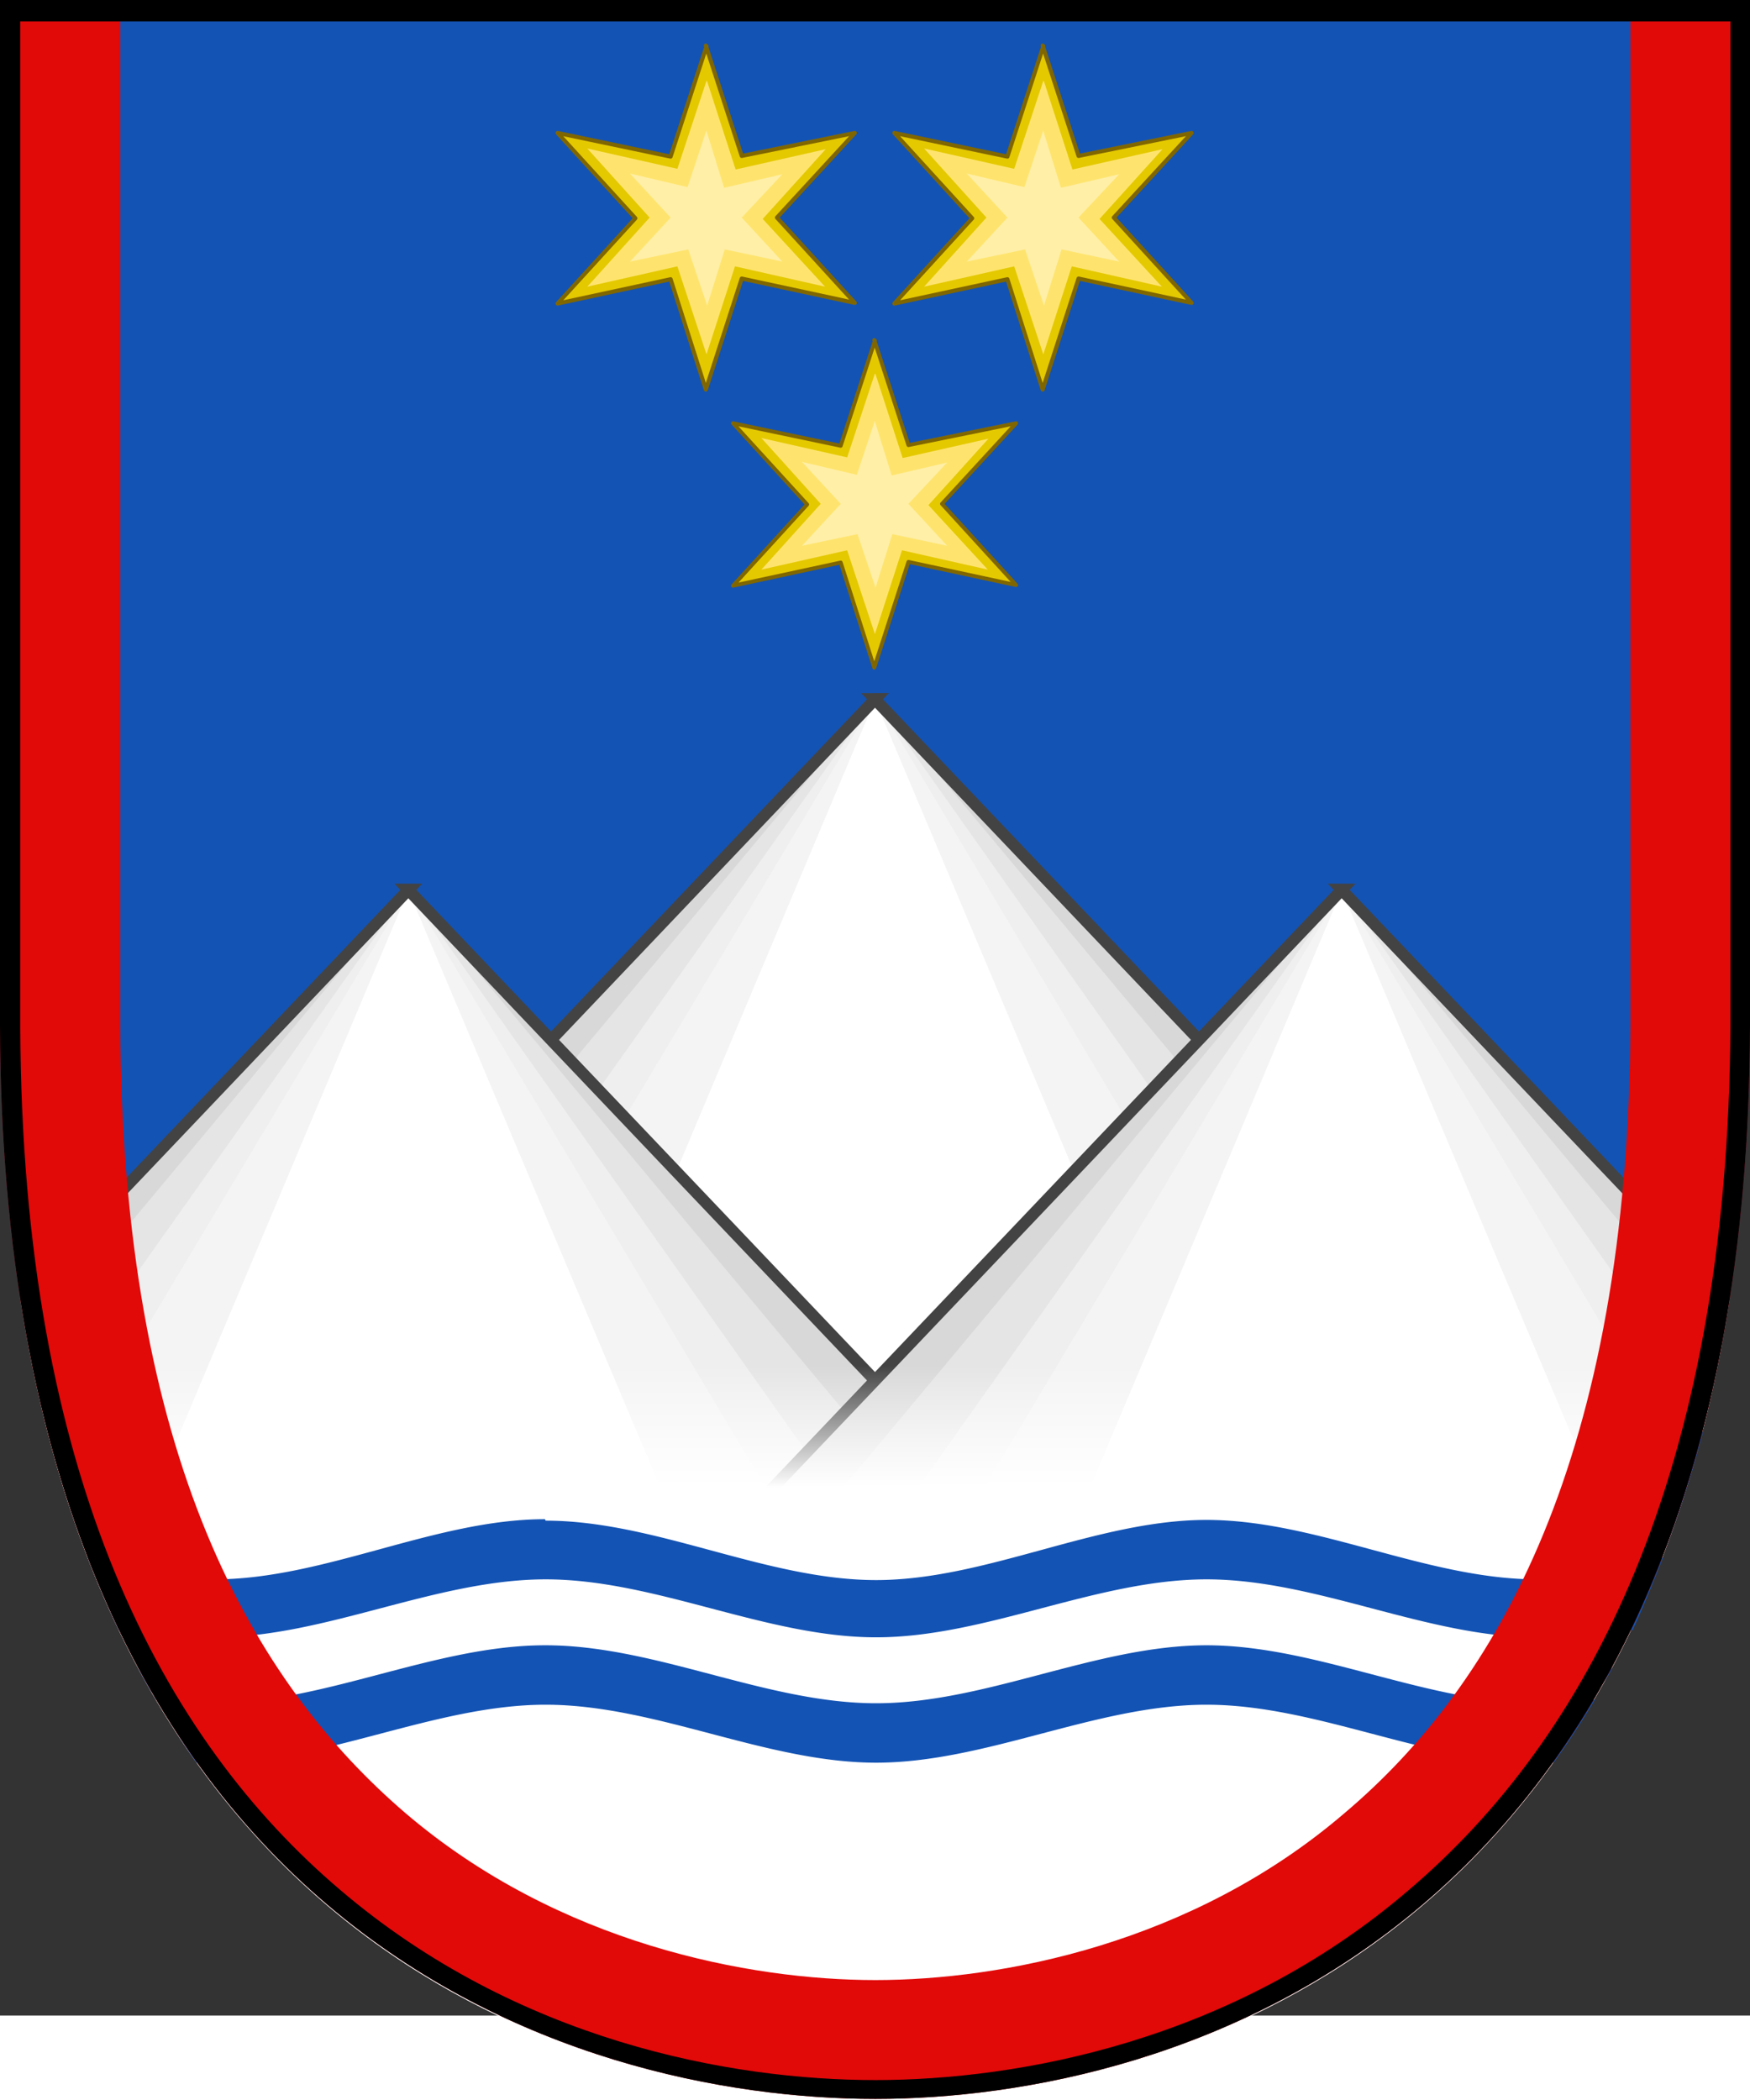
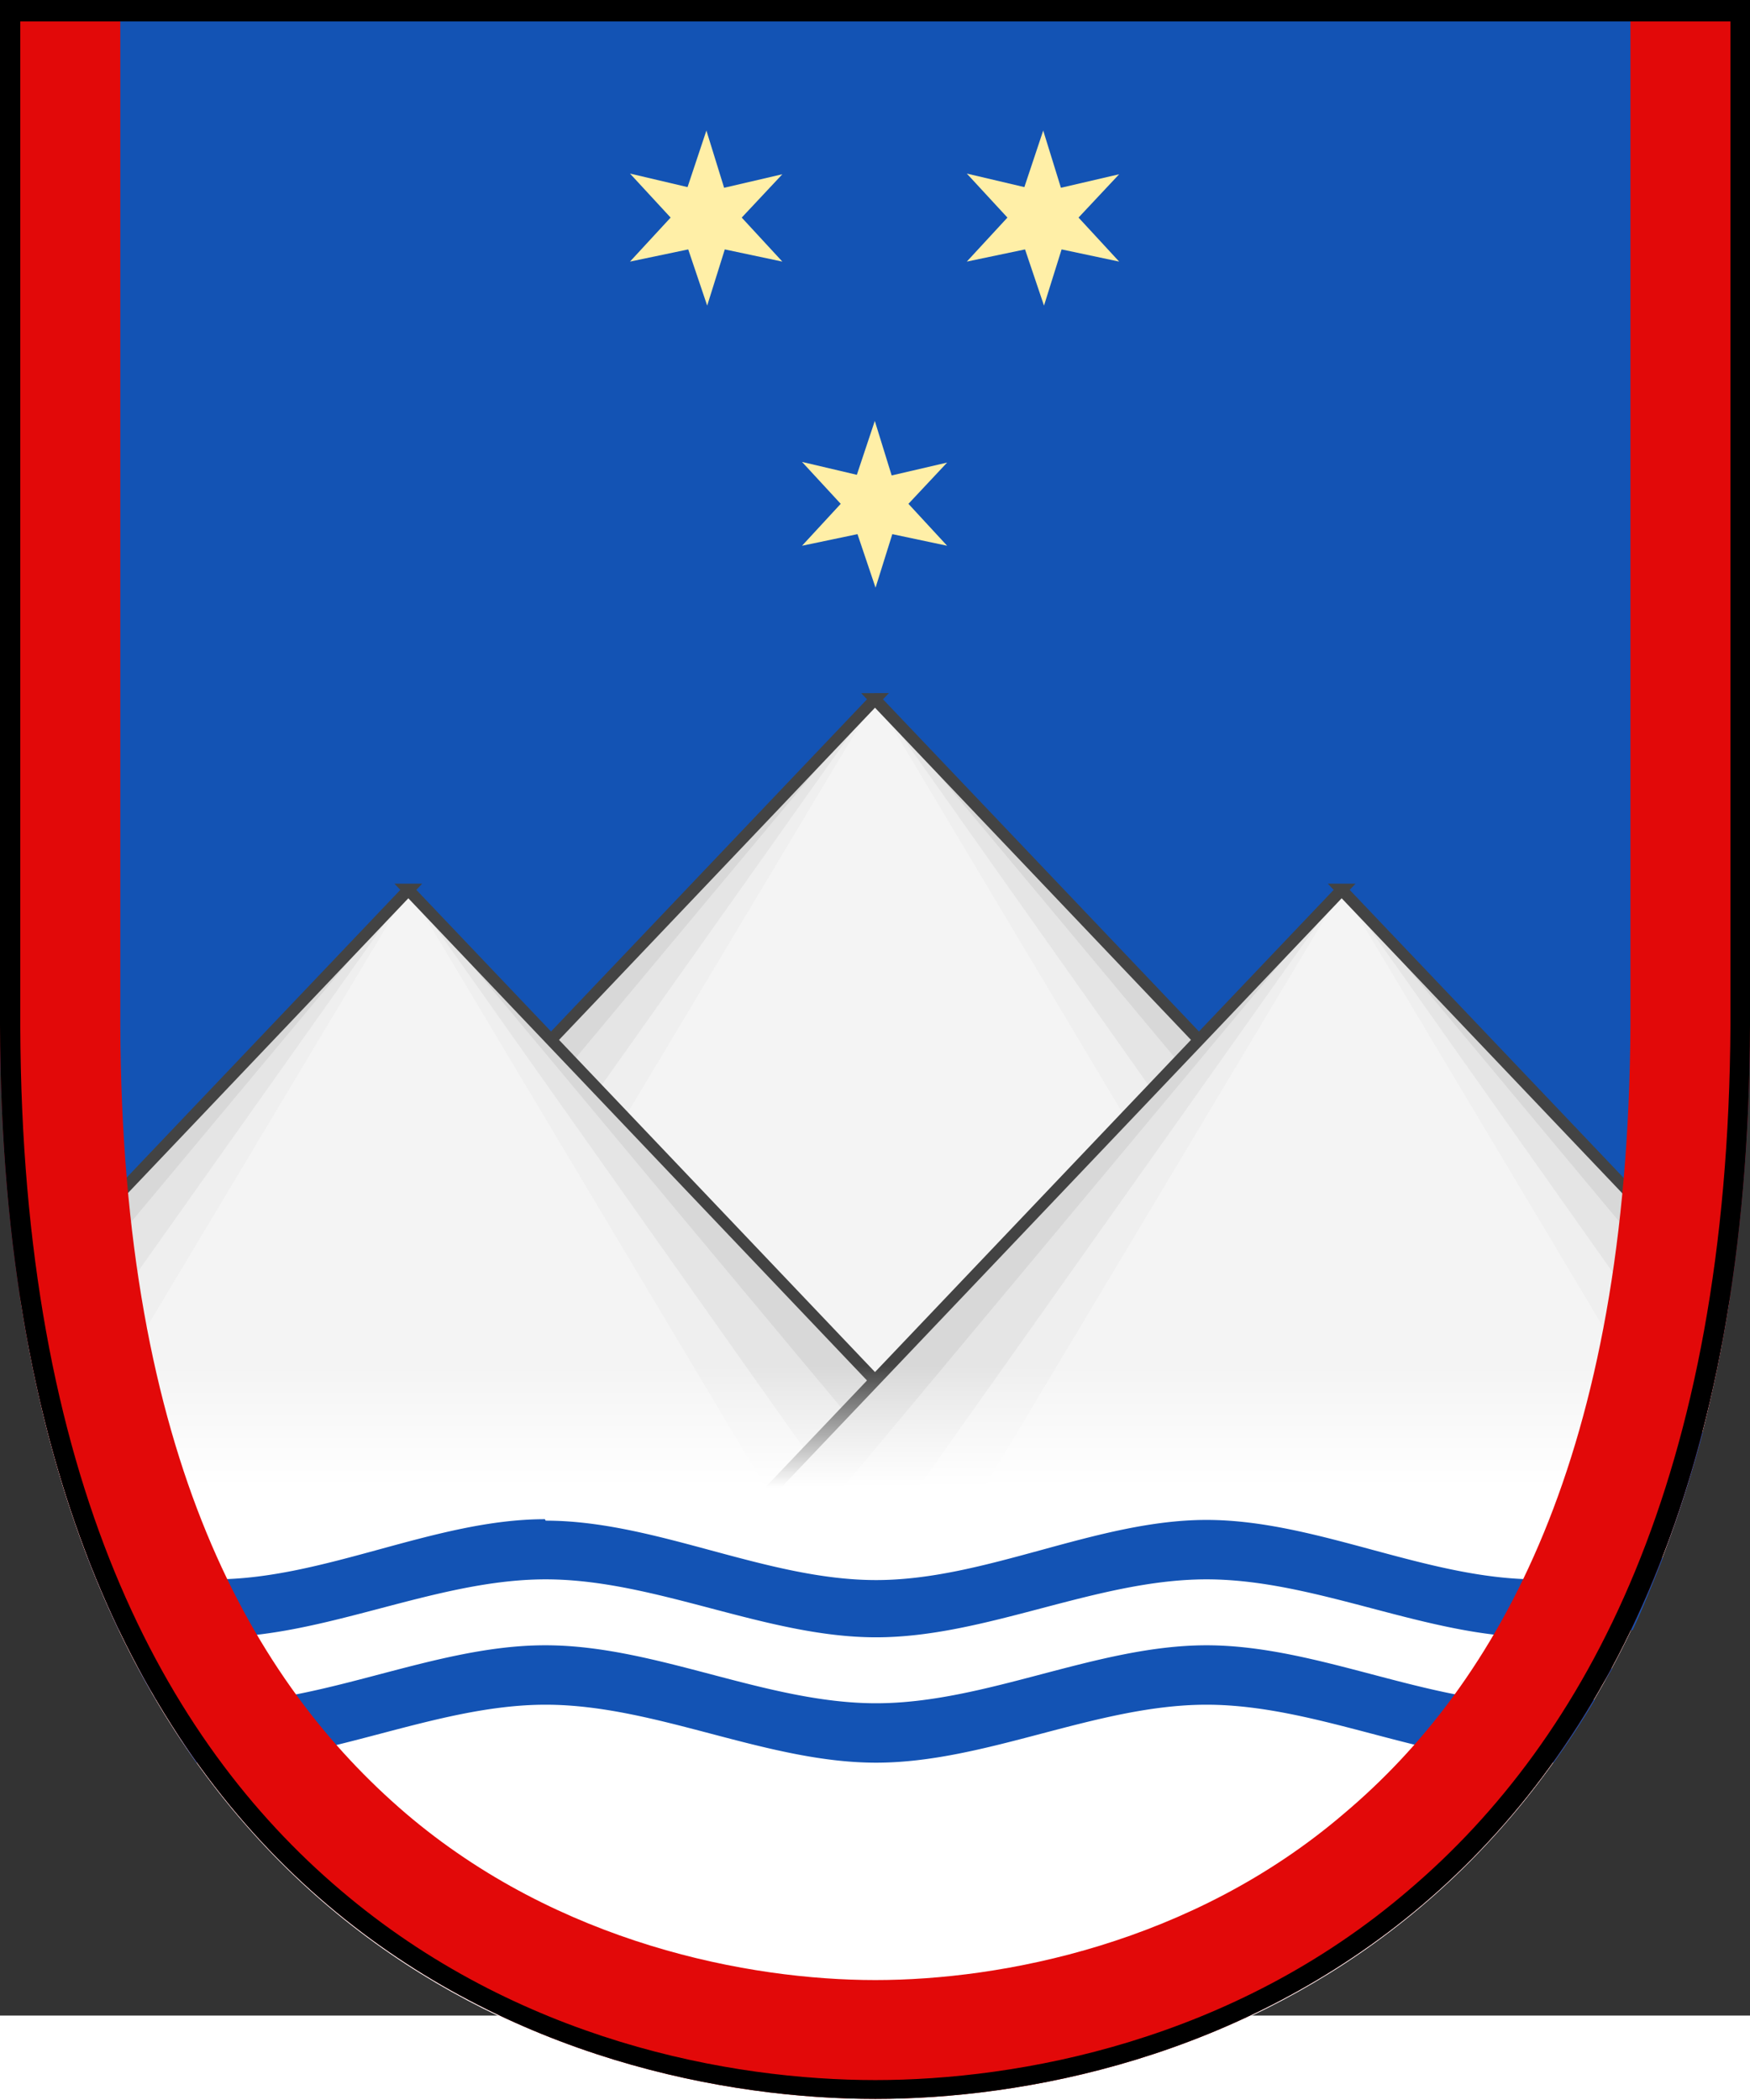
<svg xmlns="http://www.w3.org/2000/svg" xmlns:xlink="http://www.w3.org/1999/xlink" version="1" width="300" height="360" viewBox="0 0 241.5 266.5" overflow="visible">
  <rect x="0" y="0" width="241.5" height="266.5" fill="#333333" stroke="none" />
  <defs>
    <linearGradient id="a">
      <stop offset="0" stop-color="#fff" />
      <stop offset="1" stop-color="#fff" stop-opacity="0" />
    </linearGradient>
    <clipPath id="b">
      <path d="M0-11.7v141.5C.3 256 80 278 120.8 278c40.6 0 120.4-22 120.7-148.2V-11.7H0z" />
    </clipPath>
    <linearGradient xlink:href="#a" id="d" gradientUnits="userSpaceOnUse" x1="144.8" y1="255" x2="144.8" y2="234.1" />
  </defs>
  <path d="M0-11.7v141.5C.3 256 80 278 120.8 278c40.6 0 120.4-22 120.7-148.2V-11.7H0z" fill="#1353b4" />
  <g clip-path="url(#b)">
    <g id="c" fill-rule="evenodd">
      <path d="M120.8 84.8L0 211.8h241.5l-120.8-127z" overflow="visible" fill="#d8d8d8" />
      <path d="M120.8 84.8l-106 127h212l-106-127z" fill="#e5e5e5" overflow="visible" />
      <path d="M120.8 84.8l-90 127h179.8l-89.8-127z" fill="#efefef" overflow="visible" />
      <path d="M120.8 84.8l-76 127h151.8l-75.8-127z" fill="#f4f4f4" overflow="visible" />
-       <path d="M120.8 84.8l-53.5 127h107l-53.6-127z" fill="#fff" overflow="visible" />
      <path d="M120.8 84.8L0 211.8h241.5l-120.8-127z" overflow="visible" fill="none" stroke="#434343" stroke-width="1.6" />
    </g>
    <use height="266.5" width="241.5" transform="translate(-64.4 26.298)" xlink:href="#c" />
    <use height="266.5" width="241.5" transform="translate(64.4 26.298)" xlink:href="#c" />
  </g>
  <path d="M5.5 234C27 339.8 106.5 360 150 360s123-20.3 144.5-126H5.5z" transform="matrix(.805 0 0 .805 0 -11.65)" fill="url(#d)" fill-rule="evenodd" />
  <path d="M225.5 185.8c4.7 4.7 6.4 10.2 4.3 16.4A159 159 0 0 0 235 186l-9.5-.2zM75.2 198c-15.2 0-30.4 8.3-45.6 8.3a54.8 54.8 0 0 1-17.5-3c1.4 3.5 2.8 6.8 4.3 10a72.7 72.7 0 0 0 13.3 1c15.2 0 30.4-8 45.6-8 15.2 0 30.4 8 45.6 8 15.2 0 30.4-8 45.6-8 15.2 0 30.4 8 45.6 8 4.7 0 9-.3 13.2-1 1.5-3.2 2.8-6.5 4.2-10a54.8 54.8 0 0 1-17.4 3c-15.2 0-30.4-8.2-45.6-8.2-15.2 0-30.4 8.3-45.6 8.3-15.2 0-30.4-8.2-45.6-8.2zm0 17.4c-15.2 0-30.4 8-45.6 8-2.8 0-5.5-.2-8-.6a118 118 0 0 0 5.5 8.8h2.6c15.2 0 30.4-8 45.6-8 15.2 0 30.4 8 45.6 8 15.2 0 30.4-8 45.6-8 15.2 0 30.4 8 45.6 8h2.3a117.7 117.7 0 0 0 5.7-8.7 52.5 52.5 0 0 1-8 .5c-15.2 0-30.4-8-45.6-8-15.2 0-30.4 8-45.6 8-15.2 0-30.4-8-45.6-8zm139 16.2zm-192.7-8.8c-1-1.5-1.8-3-2.7-4.7l2.7 4.8zm201-4.2l-1.2 2 1-2zM211.7 235zm-2.5 3zm-2.6 3z" fill="#1353b4" fill-rule="evenodd" />
  <path d="M0-11.7v141.5C.3 256 80 278 120.8 278c40.6 0 120.4-22 120.7-148.2V-11.7H225v141.5c-.3 59.6-18.4 91-39.5 108.8-21 18-47.3 23-64.7 23-17.4 0-43.7-5-64.8-23-21-18-39.2-49-39.4-108.8V-11.7H0z" fill="#e20909" />
  <path d="M0-11.7v141.5C.3 256 80 278 120.8 278c40.6 0 120.4-22 120.7-148.2V-11.7H0zm2.8 3h236v138.5c-.3 62.6-20 98.6-44.3 119.3-24.4 21-54 26.3-73.7 26.3-20 0-49.4-5.4-73.8-26.2C22.6 228.5 3 192.5 2.8 130V-8.8z" />
  <path fill="#e20909" d="M0-60h40.3v40.3H0z" />
  <path fill="#f9da16" d="M40.3-60h40.2v40.3H40.2z" />
  <path fill="#212178" d="M80.5-60h40.3v40.3H80.5z" />
  <path d="M120.8-60H161v40.3h-40.3z" />
-   <path fill="#fff" d="M161-60h40.3v40.3H161z" />
-   <path fill="#138f34" d="M201.3-60h40.2v40.3h-40.3z" />
  <g transform="translate(13.224 1.364) scale(.89)">
    <g id="e">
-       <path d="M120.8 38.2l-5.3 16.3L98.8 51l11.5 12.6-11.5 12.6 16.7-3.6 5.2 16.3 5.3-16.4 16.7 3.6-11.5-12.6L142.7 51 126 54.4l-5.3-16.3z" fill="#e4c900" stroke="#806600" stroke-width=".6" stroke-linecap="round" stroke-linejoin="round" overflow="visible" />
-       <path d="M120.8 43.3l-4.3 13-13.3-3 9.2 10.2-9.2 10.2 13.3-3 4.3 13 4.2-13 13.3 3-9.2-10 9.3-10.3-13.3 3-4.2-13z" fill="#fee46e" overflow="visible" />
      <path d="M120.8 50.6L118 59l-8.5-2 6 6.5-6 6.5 8.6-1.8 2.8 8.3 2.6-8.3L132 70l-6-6.5 6-6.4-8.6 2-2.6-8.4z" fill="#ffefa7" overflow="visible" />
    </g>
    <use xlink:href="#e" transform="matrix(1.05 0 0 1.05 -32.15 -47.56)" width="241.5" height="266.5" />
    <use xlink:href="#e" transform="matrix(1.05 0 0 1.05 20.075 -47.56)" width="241.5" height="266.5" />
  </g>
</svg>